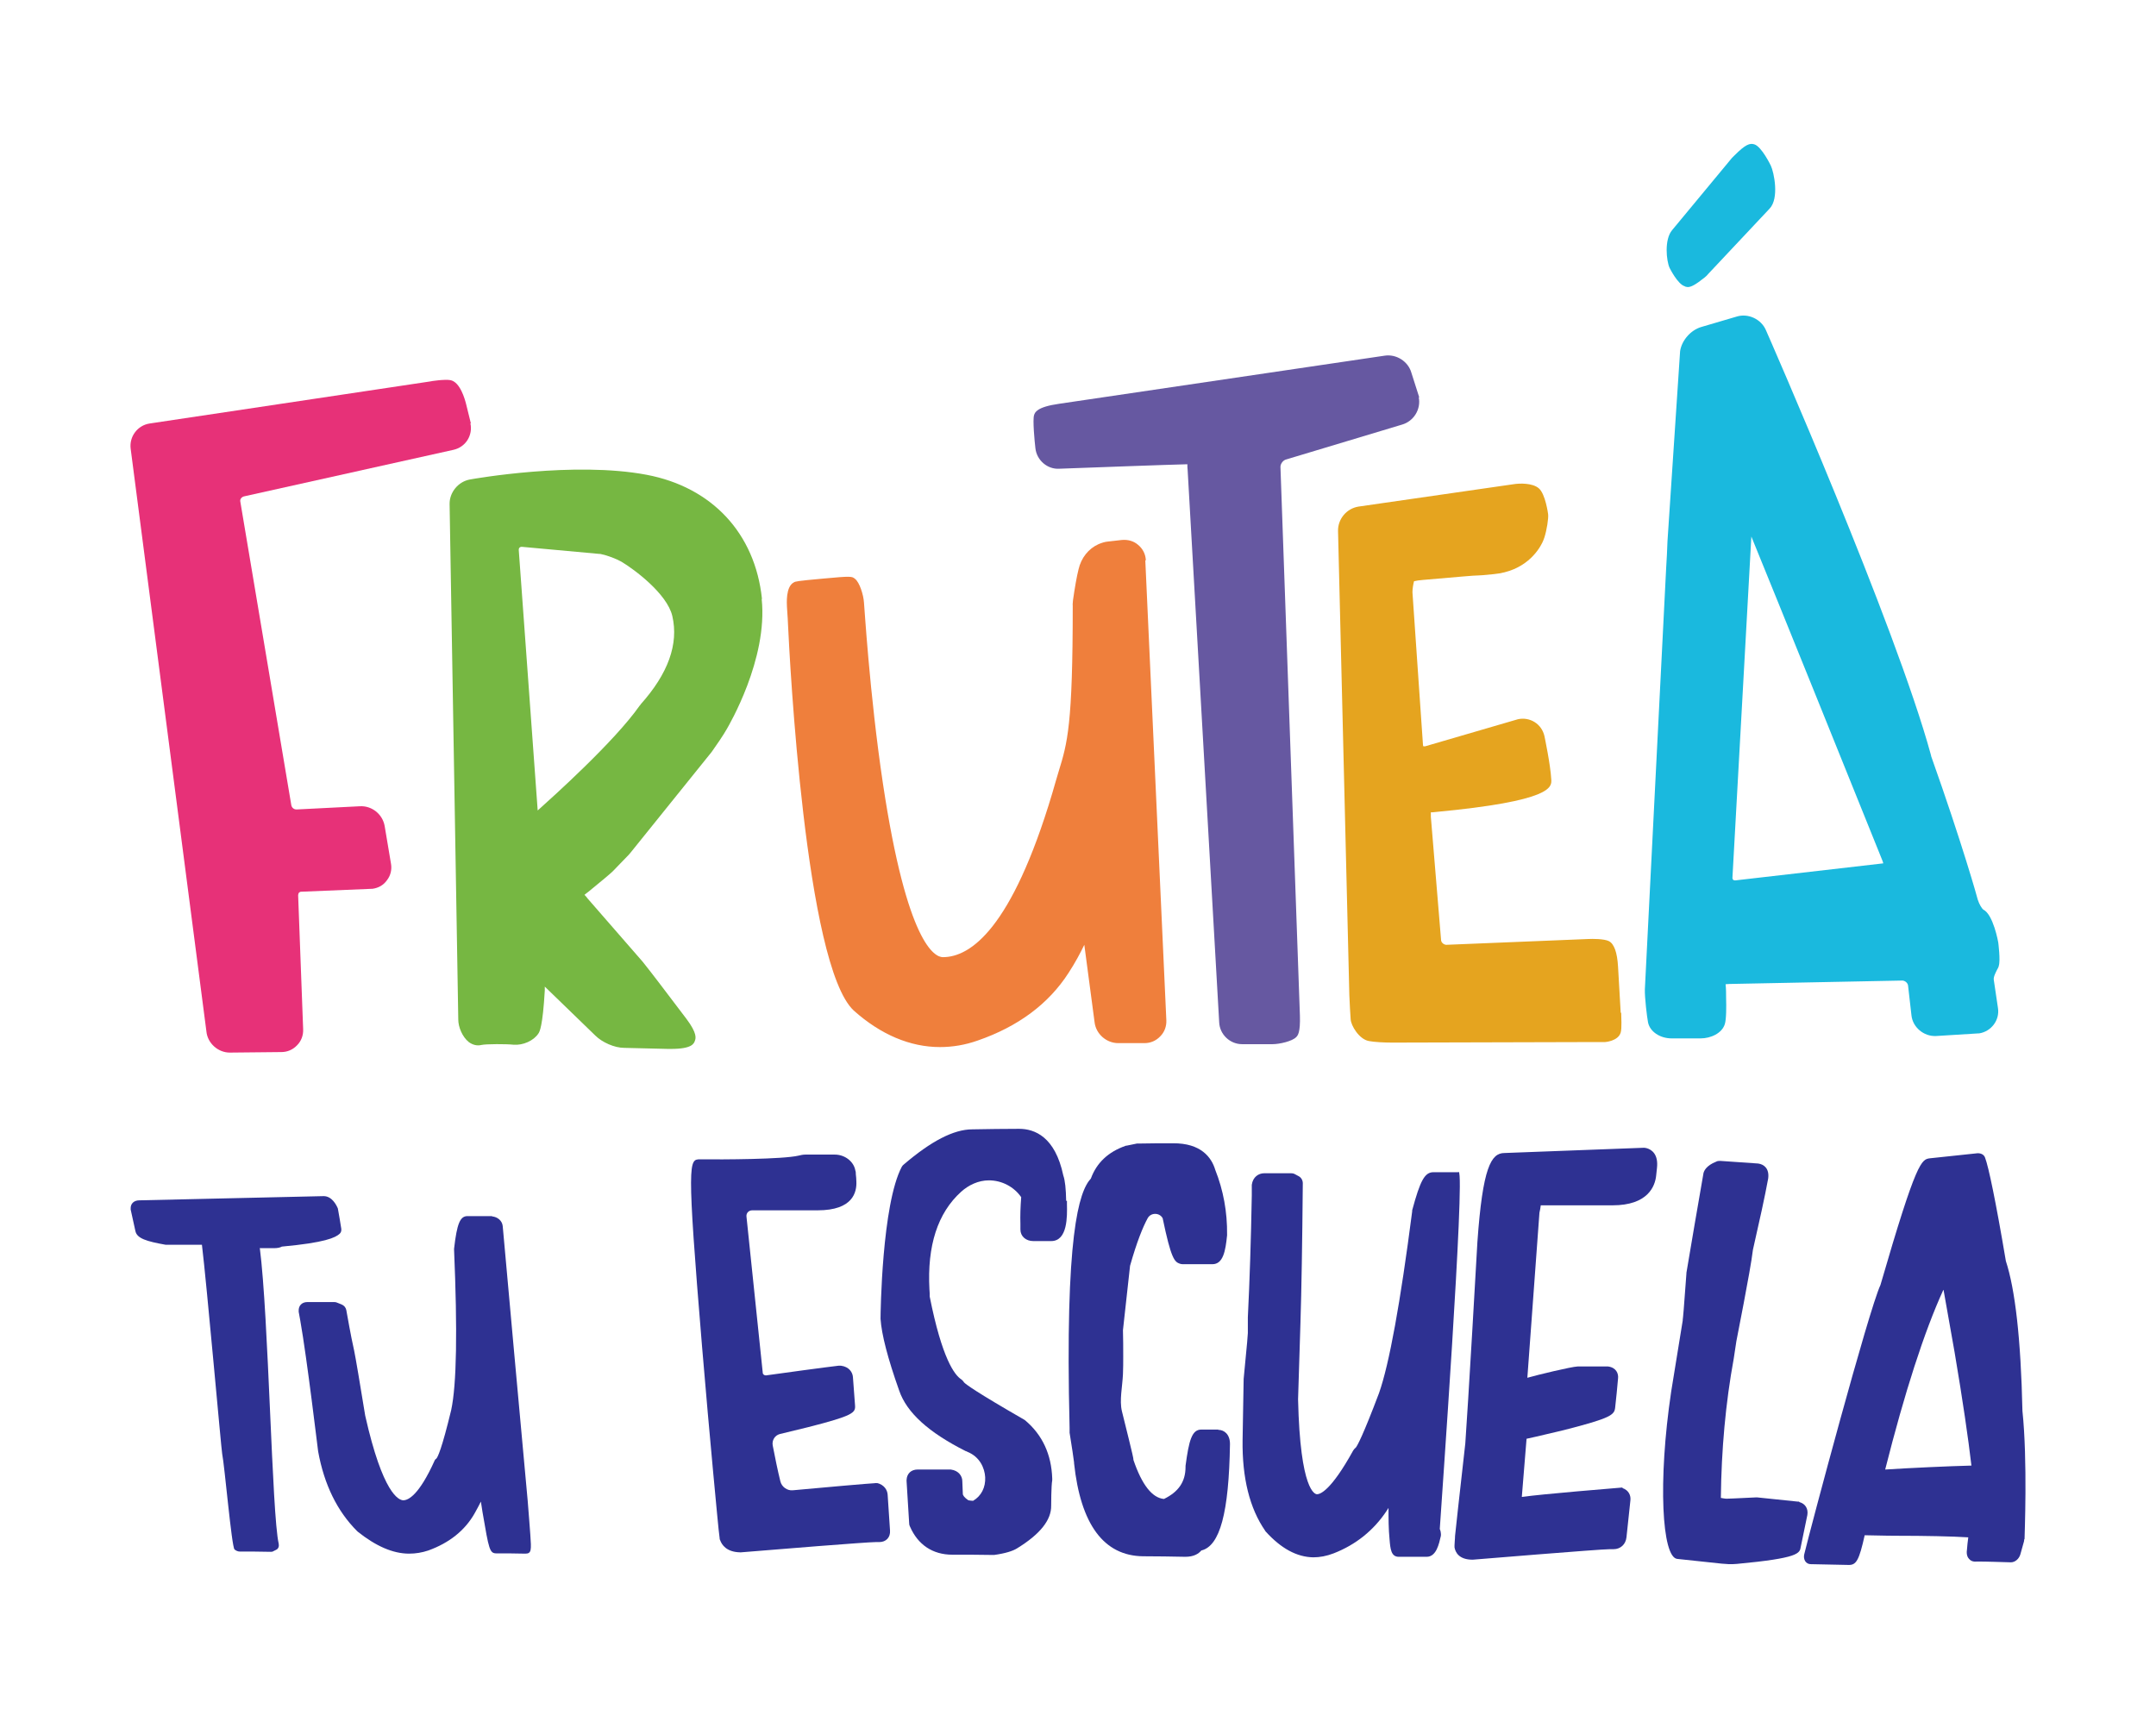
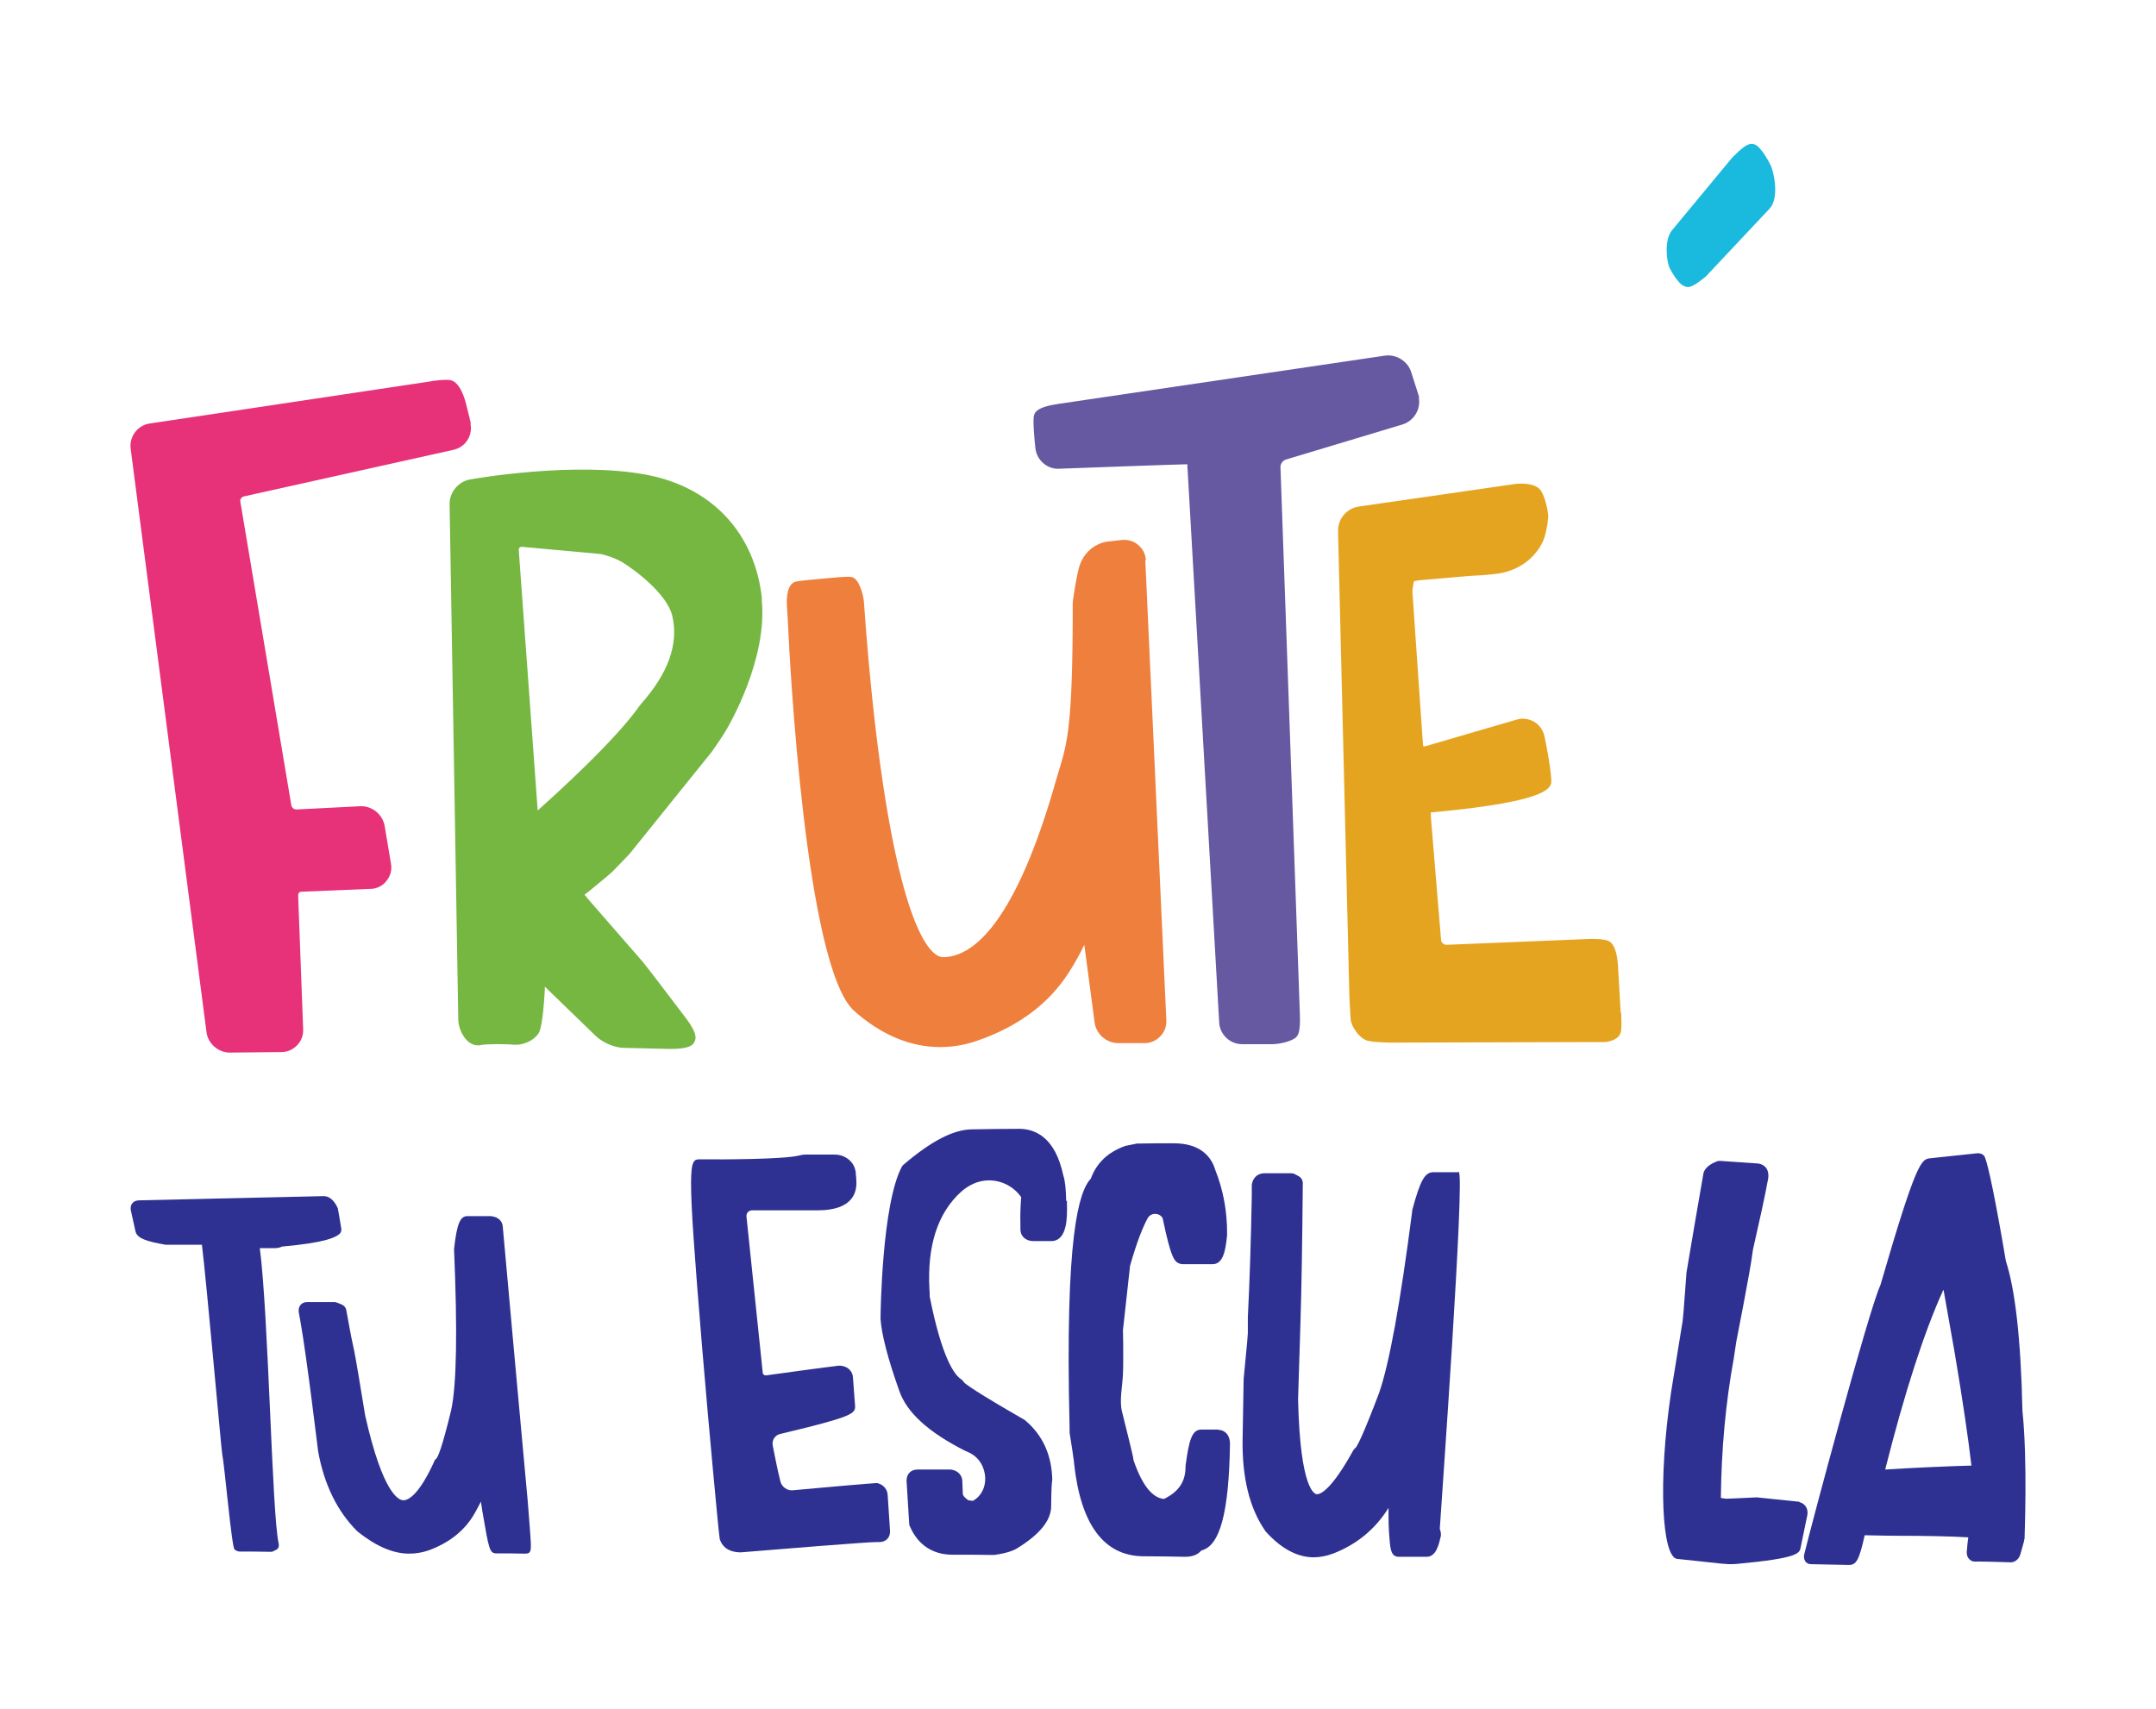
<svg xmlns="http://www.w3.org/2000/svg" id="Capa_1" version="1.1" viewBox="0 0 82 65">
  <defs>
    <style>
      .st0 {
        fill: #76b742;
      }

      .st1 {
        fill: #2e3192;
      }

      .st2 {
        fill: #e5a41f;
      }

      .st3 {
        fill: #6658a1;
      }

      .st4 {
        fill: none;
      }

      .st5 {
        clip-path: url(#clippath-1);
      }

      .st6 {
        fill: #ffce00;
      }

      .st7 {
        fill: #ef7f3c;
      }

      .st8 {
        fill: #e73178;
      }

      .st9 {
        fill: #1ab9de;
      }

      .st10 {
        clip-path: url(#clippath);
      }
    </style>
    <clipPath id="clippath">
      <path class="st4" d="M2238.15,1176.57c-498.5-169.3-818.06-162.59-1023.47-118.08-145.04,31.43-293.24,94.73-528.52,90.44-177.4-3.24-321.57-43.39-418.06-78.34V150.98h1970.04v1025.58Z" />
    </clipPath>
    <clipPath id="clippath-1">
      <rect class="st4" x="704.66" y="-262.01" width="1092.31" height="1921.65" transform="translate(1949.63 -552) rotate(90)" />
    </clipPath>
  </defs>
  <g class="st10">
    <g class="st5">
      <path class="st6" d="M1400,547.38c-27.06-164.38-290.21-76.59-493.66-99.37-203.45-22.79-313.01-59.12-469.61-156.81C142.79,107.85,53.28-167.59-33.49-95.52-120.25-23.44-57.47,363.34,182.6,629.38c182.17,201.88,527.71,303.71,694.37,265.05,166.66-38.66,557.91-135.23,523.04-347.05Z" />
    </g>
  </g>
  <g>
    <path class="st8" d="M17.91,16.11l-.18-.73c-.05-.2-.23-.85-.6-.92-.21-.04-.75.04-.77.05l-10.67,1.6c-.46.07-.78.5-.72.96l2.88,22.16c.04.45.44.81.89.81h0s1.96-.02,1.96-.02c.23,0,.44-.09.6-.26.16-.16.24-.38.23-.61l-.19-5.08v-.02s.01-.08.03-.09c.02-.02.04-.04.09-.04l2.67-.11h.03c.23-.03.43-.14.56-.33.14-.18.19-.41.15-.63l-.24-1.43c-.08-.45-.49-.78-.95-.75l-2.37.12h-.02c-.1.01-.19-.06-.21-.16l-1.94-11.55c-.02-.09.05-.18.15-.2l7.96-1.77c.22-.05.41-.18.53-.37.12-.19.16-.42.11-.64Z" />
    <path class="st0" d="M28.98,22.78c-.26-2.49-1.9-4.25-4.39-4.72-2.75-.52-6.56.15-6.72.18-.44.08-.78.49-.77.94l.33,19.61c0,.27.15.65.4.85.15.11.32.15.48.11.17-.04.95-.04,1.22-.01.36.03.77-.15.95-.43.04-.06.16-.25.24-1.63,0-.05,0-.1,0-.15l1.92,1.86c.26.26.73.47,1.1.47l1.66.04s.08,0,.12,0c.8,0,.87-.2.91-.31.03-.09.1-.27-.32-.83l-1.04-1.37c-.17-.22-.45-.59-.63-.81l-2.09-2.4h0c-.04-.06-.08-.1-.12-.14.05-.04.09-.08.14-.11.49-.4.85-.7.94-.79.13-.14.39-.4.58-.6.03-.03.05-.06.08-.09l3.1-3.85h0c.17-.24.44-.63.58-.88.06-.11,1.56-2.64,1.32-4.93ZM24.36,26.81l-.03.03c-.96,1.37-3.29,3.46-3.88,3.99l-.72-9.91s0-.07.03-.09c.02-.02.05-.03.08-.03h0s2.95.27,2.95.27c.03,0,.05,0,.08.01.24.05.58.18.77.29.47.28,1.73,1.21,1.93,2.06.25,1.07-.16,2.2-1.21,3.37Z" />
    <path class="st7" d="M43.58,21.31c-.01-.23-.12-.44-.29-.58-.17-.15-.39-.21-.62-.19l-.53.06c-.12.01-.24.05-.36.1-.38.17-.66.52-.76.96-.07.28-.14.68-.21,1.17,0,.07-.02.14-.01.21,0,4.55-.2,5.22-.54,6.32-.07.24-.15.5-.24.82-1.54,5.15-3.11,6.23-4.16,6.23-.3,0-1.36-.48-2.28-6.61-.51-3.4-.71-6.84-.72-6.88-.02-.3-.17-.77-.34-.9-.12-.1-.14-.11-1.22-.01-1,.09-1.05.11-1.1.14-.33.16-.27.84-.27.92,0,.08.03.38.04.67.06,1.32.66,12.98,2.5,14.7,1.03.92,2.15,1.39,3.28,1.39.48,0,.96-.08,1.44-.25,1.53-.53,2.69-1.39,3.45-2.57.26-.4.45-.76.6-1.07l.39,2.94c.05.45.45.8.9.8h0s1,0,1,0c.23,0,.44-.09.6-.26.16-.16.24-.38.23-.61l-.8-17.49Z" />
    <path class="st3" d="M53.98,15.12l-.3-.94c-.12-.43-.57-.72-1.02-.65l-12.38,1.83c-.85.12-.92.33-.95.43-.06.17.02,1.01.05,1.26.05.46.46.81.91.78,1.65-.06,4.03-.15,4.87-.17,0,.07,0,.14.01.22l1.2,21.01c.02.46.41.83.87.83h0s1.16,0,1.16,0c.26,0,.75-.11.9-.27.06-.06.16-.17.14-.82l-.74-20.87c0-.12.1-.25.21-.28l4.42-1.33c.44-.13.72-.58.63-1.04Z" />
    <path class="st2" d="M61.64,38.51l-.1-1.73c-.03-.55-.15-.88-.35-.98-.18-.09-.62-.09-.8-.08l-5.38.22c-.09,0-.19-.08-.2-.17l-.39-4.7c0-.06,0-.11,0-.17.05,0,.1,0,.16-.01,4.47-.42,4.44-.95,4.42-1.24-.03-.56-.25-1.6-.26-1.65-.05-.22-.18-.41-.37-.53-.19-.12-.42-.16-.64-.11l-3.53,1.03s-.05,0-.06,0c-.01,0-.02-.03-.02-.06l-.4-5.8c0-.13.03-.31.06-.42.08-.02.2-.04.34-.05,0,0,.6-.05,1.51-.13.37-.03.49-.04.58-.04.11,0,.16-.01.6-.05,1.18-.11,1.69-.87,1.85-1.2.03-.07.06-.13.08-.2.09-.28.16-.73.14-.88,0,0-.1-.78-.36-.99-.24-.2-.72-.19-.96-.15l-5.89.85c-.45.07-.79.47-.78.93l.43,17.66c.01.28.04.8.05.91.01.24.32.76.69.83.2.04.59.06.89.06h.01s7.41-.02,7.41-.02c.28,0,.62,0,.67,0,0,0,.5-.03.6-.36.05-.16.02-.6.02-.74Z" />
    <g>
-       <path class="st9" d="M76.02,36.74c.07-.2-.02-.89-.02-.89,0-.01-.19-1.07-.57-1.25-.05-.04-.15-.19-.21-.38,0-.02-.59-2.13-1.77-5.45,0-.02-.01-.03-.01-.05-1.35-4.95-6.23-16.06-6.28-16.17-.18-.41-.67-.64-1.1-.51l-1.36.4c-.4.12-.74.51-.8.92l-.48,7.23c-.01.28-.03.73-.05,1.01l-.81,16.03c-.01.31.08,1.05.12,1.26.07.35.45.61.9.61h.01s1.09,0,1.09,0c.38,0,.81-.19.92-.54.06-.18.06-.69.05-.98,0-.16,0-.38-.02-.54.04,0,.09-.01.15-.01l6.57-.13c.1,0,.21.09.22.19l.13,1.14c.05.45.47.8.93.78l1.61-.1h.03c.46-.07.79-.5.72-.96l-.16-1.08c-.02-.11.09-.31.13-.39.03-.05.05-.09.06-.13ZM71.64,32.84s-.1.01-.17.02l-5.47.63s-.06,0-.08-.02c-.02-.02-.03-.05-.03-.07.21-3.76.56-10.13.72-12.99,1.1,2.69,3.54,8.74,4.97,12.29.02.05.04.1.05.15Z" />
-       <path class="st9" d="M64.09,10.9s.07.02.1.02c.13,0,.3-.09.65-.37.05-.04.09-.08.13-.13l2.33-2.48c.38-.39.17-1.39.05-1.64,0,0-.35-.73-.63-.81-.17-.05-.33,0-.75.42-.03.03-.07.07-.1.1l-2.27,2.74c-.31.36-.22,1.18-.1,1.44,0,0,.31.63.58.7Z" />
+       <path class="st9" d="M64.09,10.9s.07.02.1.02c.13,0,.3-.09.65-.37.05-.04.09-.08.13-.13l2.33-2.48c.38-.39.17-1.39.05-1.64,0,0-.35-.73-.63-.81-.17-.05-.33,0-.75.42-.03.03-.07.07-.1.1l-2.27,2.74c-.31.36-.22,1.18-.1,1.44,0,0,.31.63.58.7" />
    </g>
    <path class="st1" d="M9.89,47.48c.17,0,.35,0,.52,0,.14,0,.24-.02.31-.06,1.64-.15,2.04-.34,2.2-.49.05-.05.07-.11.06-.19,0,0-.12-.75-.13-.77-.05-.12-.22-.47-.54-.47,0,0,0,0,0,0-2.34.05-4.67.11-7.01.16-.21,0-.34.13-.33.32,0,.01,0,.02,0,.03.06.27.12.55.18.82.06.28.42.39,1.15.52.02,0,.04,0,.05,0,.44,0,.89,0,1.33,0,.18,1.47.74,7.82.77,7.95.09.43.36,3.54.47,3.64.06.05.13.08.2.08.39,0,.78,0,1.17.01.04,0,.07,0,.1-.02.04-.02.08-.04.12-.06.08-.04.11-.13.09-.23-.26-1.12-.38-8.63-.72-11.26Z" />
    <path class="st1" d="M18.72,46.26s-.02,0-.03,0c-.3,0-.61,0-.91,0-.28,0-.4.28-.51,1.24,0,.01,0,.02,0,.04.13,3.07.1,5.12-.11,6.1-.36,1.49-.51,1.78-.56,1.84-.03.02-.06.05-.07.08-.59,1.31-1,1.51-1.19,1.51-.17,0-.78-.24-1.45-3.22-.09-.52-.17-1.05-.26-1.57-.09-.56-.12-.67-.16-.9-.05-.22-.12-.54-.3-1.55-.02-.09-.08-.17-.18-.21-.05-.02-.1-.04-.15-.06-.04-.02-.08-.03-.12-.03-.34,0-.68,0-1.03,0-.21,0-.34.14-.33.34,0,0,0,.02,0,.03.02.11.04.22.06.33.26,1.46.67,4.93.68,4.98.23,1.27.73,2.28,1.48,3.03,0,0,.02.01.02.02.69.55,1.34.84,1.96.84.25,0,.49-.04.73-.12.8-.29,1.39-.76,1.76-1.41.09-.16.17-.31.24-.45.02.13.04.26.06.39.25,1.46.27,1.58.54,1.58.36,0,.73,0,1.09.01.24,0,.23-.14.19-.72-.02-.31-.06-.76-.1-1.29-.09-.95-.95-10.41-.95-10.45-.02-.2-.19-.35-.41-.37Z" />
    <path class="st1" d="M33.37,56.42s-.07-.01-.1,0c-.1,0-2.06.17-3.12.27-.21.02-.42-.13-.47-.34-.1-.4-.21-.94-.29-1.36-.04-.2.08-.39.27-.44.38-.09.83-.2,1.07-.26,1.73-.44,1.81-.55,1.79-.83-.03-.36-.05-.71-.08-1.07-.01-.18-.14-.4-.46-.44-.03,0-.05,0-.08,0-.36.04-2.29.3-2.77.37-.06,0-.12-.04-.12-.1-.08-.74-.51-4.91-.62-5.95-.01-.13.09-.23.22-.23.25,0,.56,0,.93,0,.55,0,1.07,0,1.56,0,1.34,0,1.49-.69,1.47-1.1,0-.09-.01-.18-.02-.27,0-.05,0-.1-.02-.15-.06-.34-.4-.6-.78-.6-.37,0-.74,0-1.12,0-.09,0-.18.02-.26.04-.6.14-2.88.15-3.74.14-.43,0-.52,0,.07,7.11.29,3.48.62,6.88.63,6.96.01.11.03.23.04.34,0,.03,0,.05.02.08.06.17.24.45.76.46,0,0,.02,0,.03,0,1.31-.11,4.8-.39,5.12-.39.05,0,.09,0,.14,0,.26,0,.43-.18.41-.44-.03-.45-.06-.91-.09-1.36-.01-.17-.12-.38-.41-.45Z" />
    <path class="st1" d="M40.55,45.68c-.01-.46-.04-.77-.11-.97-.31-1.47-1.09-1.77-1.68-1.77-.59,0-1.19.01-1.78.02-.71,0-1.57.45-2.61,1.34-.03.02-.05.05-.07.08-.76,1.43-.81,5.59-.81,5.77,0,0,0,.02,0,.02.04.59.27,1.49.71,2.73.29.84,1.12,1.59,2.53,2.3,0,0,.02,0,.03.01.01,0,.02.01.04.02.47.19.65.62.67.96.02.39-.15.72-.46.9-.06,0-.12-.01-.18-.02-.15-.1-.21-.19-.21-.24,0-.16-.02-.33-.02-.49,0-.18-.13-.4-.44-.44-.01,0-.03,0-.04,0-.41,0-.81,0-1.22,0-.24,0-.41.15-.42.4,0,.01,0,.03,0,.04.03.54.07,1.08.1,1.62,0,.04.01.07.03.11.3.69.86,1.07,1.61,1.07.51,0,1.03,0,1.54.01.02,0,.03,0,.05,0,.43-.06.71-.15.87-.25.88-.54,1.31-1.08,1.3-1.63,0,0,0-.75.04-.96,0-.02,0-.04,0-.07-.03-.91-.37-1.66-1.04-2.22-.02-.01-.03-.02-.05-.03-1.79-1.03-2.18-1.32-2.26-1.4-.03-.05-.07-.09-.11-.12-.25-.16-.73-.78-1.2-3.15,0-.09,0-.18-.01-.27-.09-1.66.31-2.91,1.21-3.72.28-.25.65-.43,1.05-.43.5,0,.96.25,1.23.64-.03.38-.04.72-.03,1.01,0,.07,0,.15,0,.22,0,.26.21.44.49.44.23,0,.45,0,.68,0,.63,0,.61-.95.6-1.4,0-.04,0-.09,0-.13Z" />
    <path class="st1" d="M46.34,54.38c-.22,0-.43,0-.65,0-.36,0-.47.41-.6,1.38,0,.01,0,.03,0,.04,0,.57-.27.95-.82,1.22-.45-.04-.84-.54-1.16-1.48.02-.05-.33-1.39-.44-1.86-.1-.41.02-.94.04-1.41.01-.23.01-.45.01-.66,0-.34,0-.67-.01-1.01.09-.82.18-1.63.27-2.45.26-.92.49-1.48.67-1.81.12-.22.45-.22.57,0,0,0,0,0,0,0,.32,1.54.45,1.66.65,1.73.04.01.07.02.11.02.38,0,.75,0,1.13,0,.41,0,.5-.5.56-1.1,0-.01,0-.02,0-.03.01-.85-.14-1.68-.45-2.46-.14-.47-.54-1.02-1.61-1.01-.44,0-.87,0-1.31.01-.02,0-.04,0-.06,0-.13.03-.26.05-.39.08-.02,0-.03,0-.05.01-.65.23-1.09.64-1.31,1.24-.46.5-.99,2.15-.81,9.48,0,.05,0,.1,0,.15,0,.01,0,.03,0,.04.08.48.16,1.04.17,1.13,0,0,0,.02,0,.03.25,2.33,1.13,3.52,2.62,3.54.54,0,1.07.01,1.61.02.32,0,.5-.11.61-.24.71-.17,1.05-1.44,1.09-4.05,0-.37-.22-.54-.45-.54Z" />
    <path class="st1" d="M55.45,44.59s-.03,0-.05,0c-.29,0-.59,0-.88,0-.33,0-.5.3-.81,1.45,0,.01,0,.03,0,.04-.45,3.48-.87,5.8-1.26,6.91-.62,1.64-.82,1.99-.88,2.07-.04.03-.07.07-.1.11-.86,1.56-1.27,1.67-1.38,1.67-.07,0-.64-.11-.72-3.61.03-.96.06-1.92.09-2.89.04-1.26.07-3.05.09-5.33,0-.11-.06-.22-.16-.27-.04-.02-.09-.05-.13-.07-.05-.03-.1-.04-.16-.04-.34,0-.68,0-1.02,0-.21,0-.43.14-.47.44,0,.01,0,.02,0,.03,0,.12,0,.25,0,.37-.03,1.67-.08,3.23-.15,4.64,0,.03,0,.05,0,.08,0,.03,0,.05,0,.08,0,.15,0,.29,0,.44,0,.04-.02.33-.16,1.75,0,0,0,.02,0,.03-.01.76-.03,1.52-.04,2.29-.02,1.44.27,2.6.86,3.45,0,.01.01.02.02.03.58.64,1.18.97,1.81.98.25,0,.51-.05.77-.15.85-.33,1.53-.88,2.02-1.62.02-.04.05-.07.07-.11,0,.4,0,.8.04,1.2.03.37.06.66.35.66.35,0,.7,0,1.06,0,.37,0,.47-.49.54-.79.01-.06,0-.12-.01-.18-.01-.03-.02-.06-.03-.09.04-.68.97-13.55.72-13.58Z" />
-     <path class="st1" d="M61.74,56.59s-.07-.01-.1,0c-.13.01-3.06.25-3.73.35,0,0-.02,0-.03,0,.06-.74.12-1.47.18-2.21.43-.09,1.11-.26,1.42-.33,1.81-.46,1.92-.58,1.95-.86.04-.37.08-.74.11-1.11.02-.18-.07-.41-.38-.45-.01,0-.03,0-.04,0-.37,0-.74,0-1.12,0-.24.01-1.53.32-1.91.43.06-.87.22-2.94.46-6.28.02-.09.04-.18.05-.28.28,0,.67,0,1.17,0,.55,0,1.07,0,1.56,0,1.34,0,1.62-.72,1.66-1.14.01-.09.02-.19.03-.28.06-.53-.21-.7-.38-.75-.04-.01-.08-.02-.11-.02-1.77.07-3.54.13-5.31.2-.51,0-.83.55-1.03,3.39,0,.06-.37,6.47-.46,7.66-.24,2.13-.37,3.31-.39,3.52,0,.12-.02.24-.02.35,0,.03,0,.05,0,.08.03.18.16.47.69.47,0,0,0,0,0,0,.02,0,4.83-.4,5.22-.4.05,0,.09,0,.14,0,.26,0,.46-.18.49-.45.05-.47.1-.94.15-1.41.02-.18-.06-.39-.32-.47Z" />
    <path class="st1" d="M68.42,57.12s-.03,0-.05,0c-.51-.05-1.03-.11-1.54-.16-.01,0-.03,0-.04,0-.82.04-1.05.05-1.12.05-.07,0-.15-.02-.22-.03.02-1.83.18-3.61.49-5.3.03-.22.07-.44.1-.66,0-.03.53-2.64.63-3.48.25-1.1.45-2,.58-2.71.05-.38-.16-.54-.38-.57-.48-.03-.96-.07-1.44-.1-.05,0-.11,0-.16.03-.38.15-.48.36-.49.49-.22,1.25-.43,2.5-.64,3.74,0,.01,0,.02,0,.03-.1,1.4-.13,1.69-.14,1.75,0,0,0,.02,0,.03-.15.9-.29,1.81-.44,2.71-.51,3.42-.35,6.3.23,6.36.56.06,1.12.12,1.69.18.09,0,.19.02.28.02.1,0,.2,0,.3-.01,2.36-.22,2.39-.4,2.43-.65.08-.4.17-.81.25-1.21.04-.24-.08-.43-.3-.49Z" />
    <path class="st1" d="M77,58.55c0-.12.12-2.98-.08-4.88-.06-2.76-.28-4.63-.63-5.7-.39-2.31-.66-3.59-.79-3.93-.04-.12-.16-.18-.3-.17-.6.06-1.19.13-1.79.19-.33.04-.51.06-1.89,4.82-.45.96-2.67,9.29-2.9,10.25-.02.09-.01.18.04.26.05.07.12.11.21.11.48.01.97.02,1.45.03.28,0,.39-.18.6-1.13.25,0,.68.02,1.29.02.93,0,2.06.02,2.65.06-.02.16-.04.31-.05.47-.03.19.03.3.08.35.05.06.14.12.3.1.43,0,.86.02,1.29.03,0,0,0,0,0,0,.16,0,.31-.13.36-.3.05-.17.09-.33.14-.5,0-.03.01-.06.01-.08ZM73.92,49.07c.11.62.25,1.41.42,2.37.31,1.83.52,3.28.64,4.31-.82.02-2.34.09-3.28.15.74-2.93,1.48-5.23,2.21-6.83Z" />
  </g>
</svg>